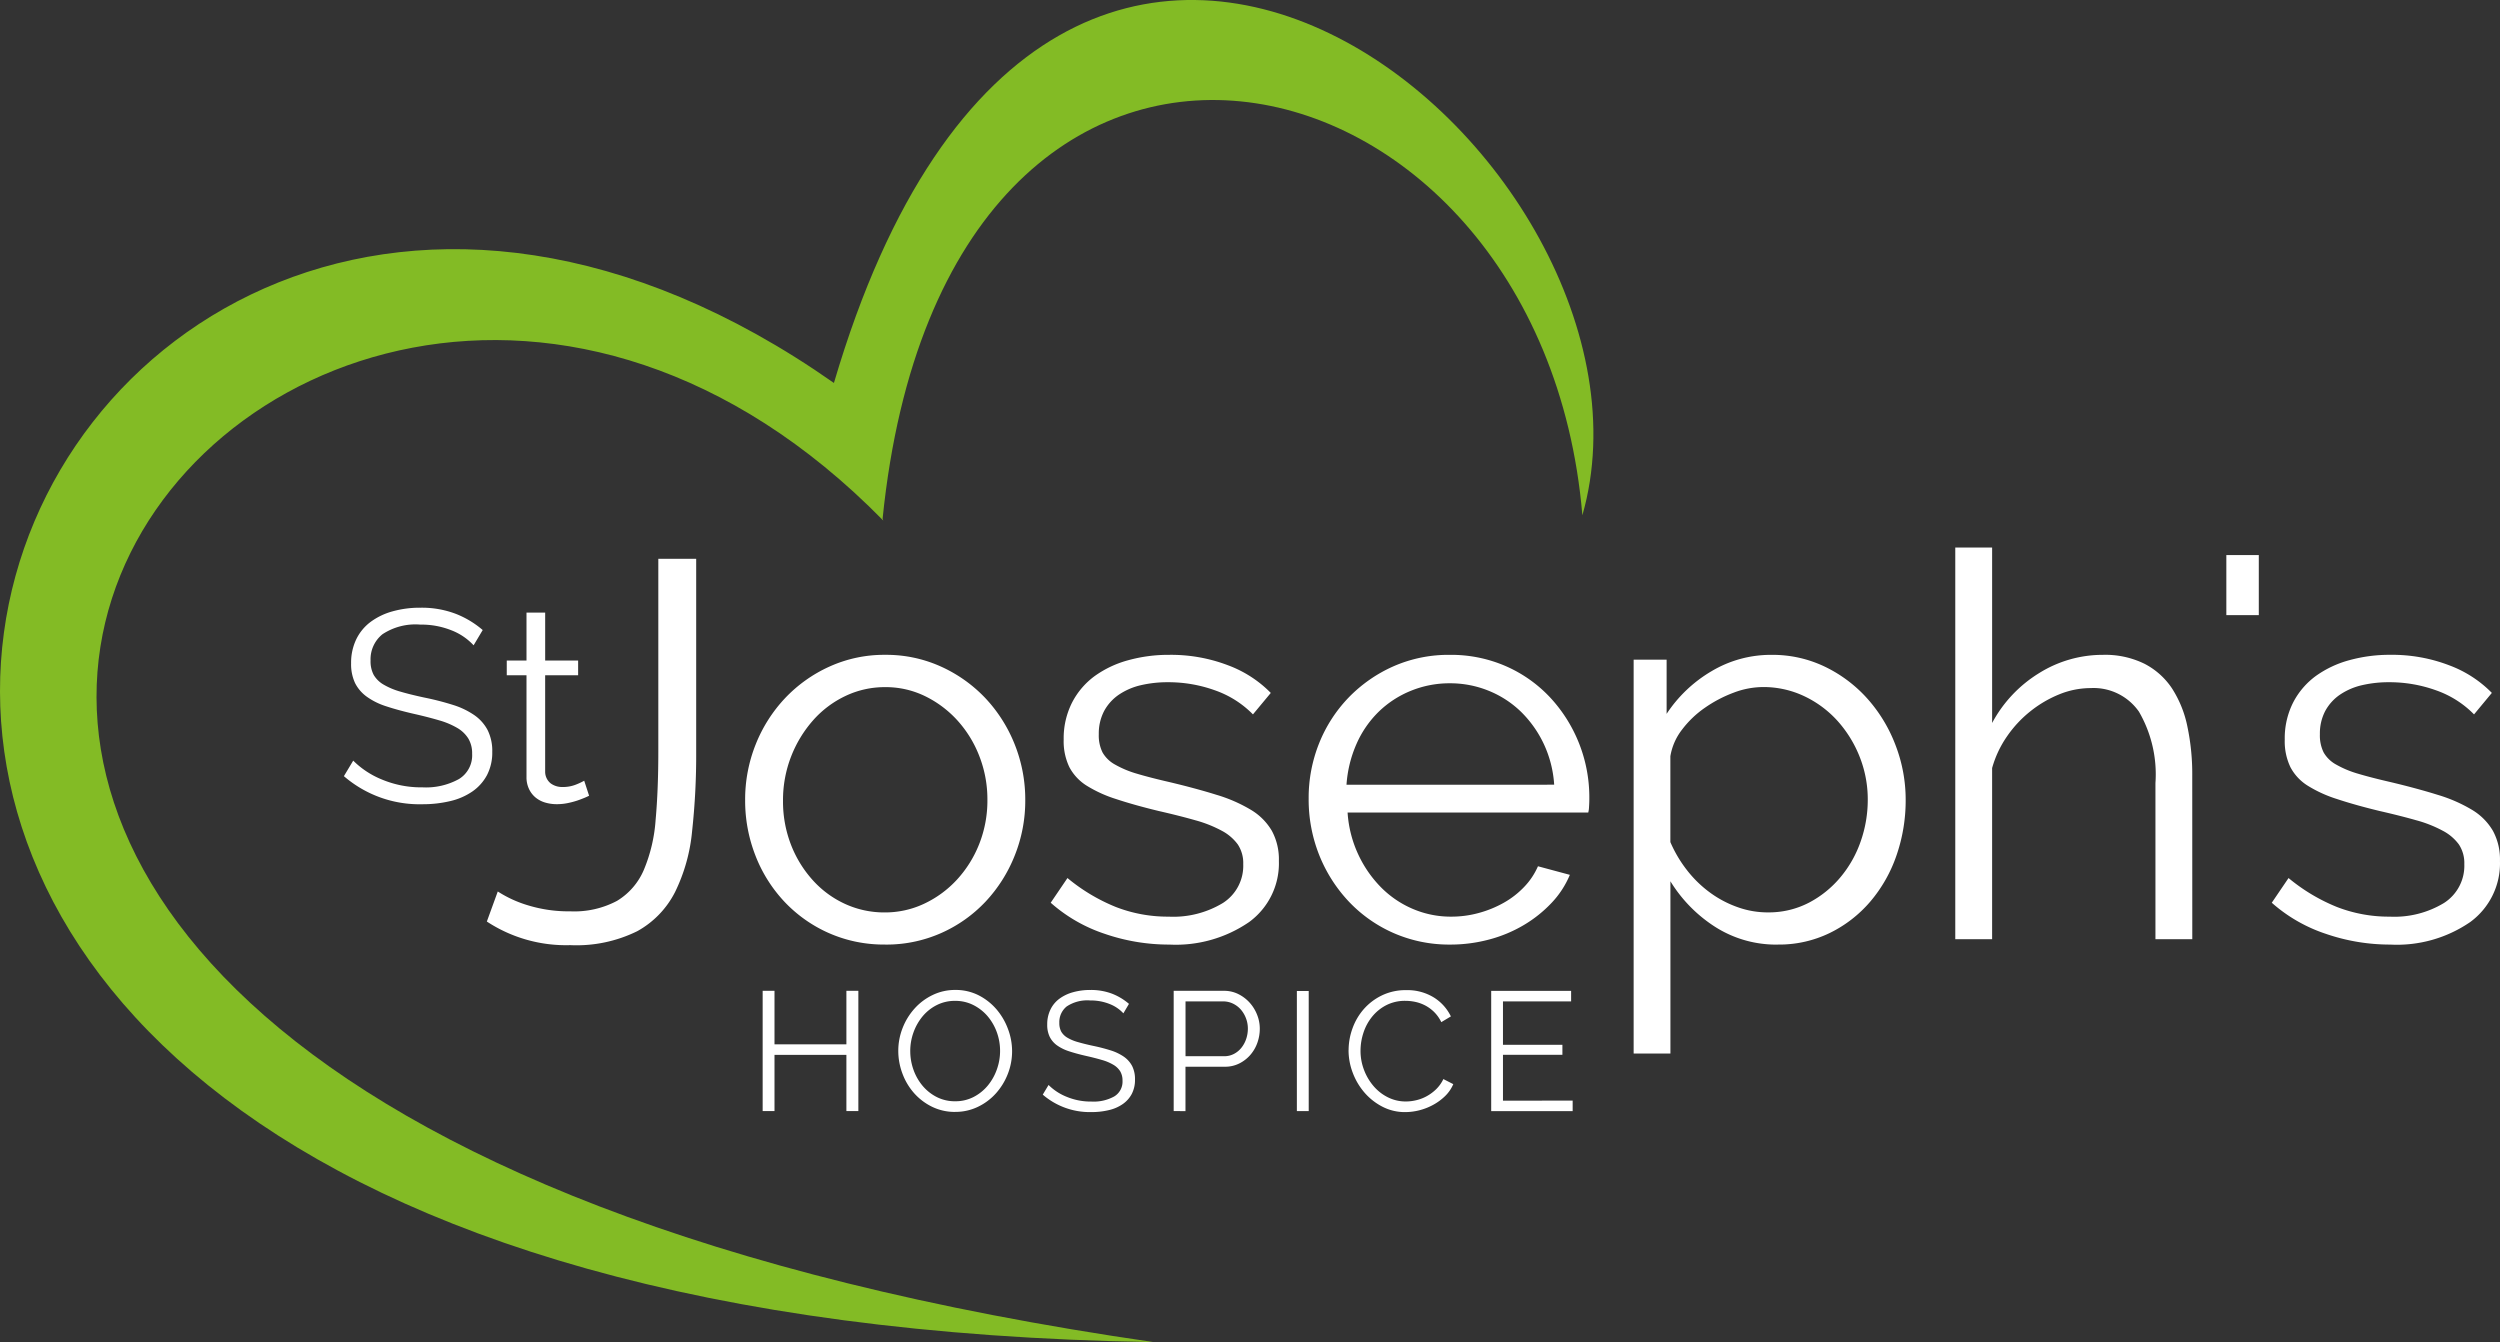
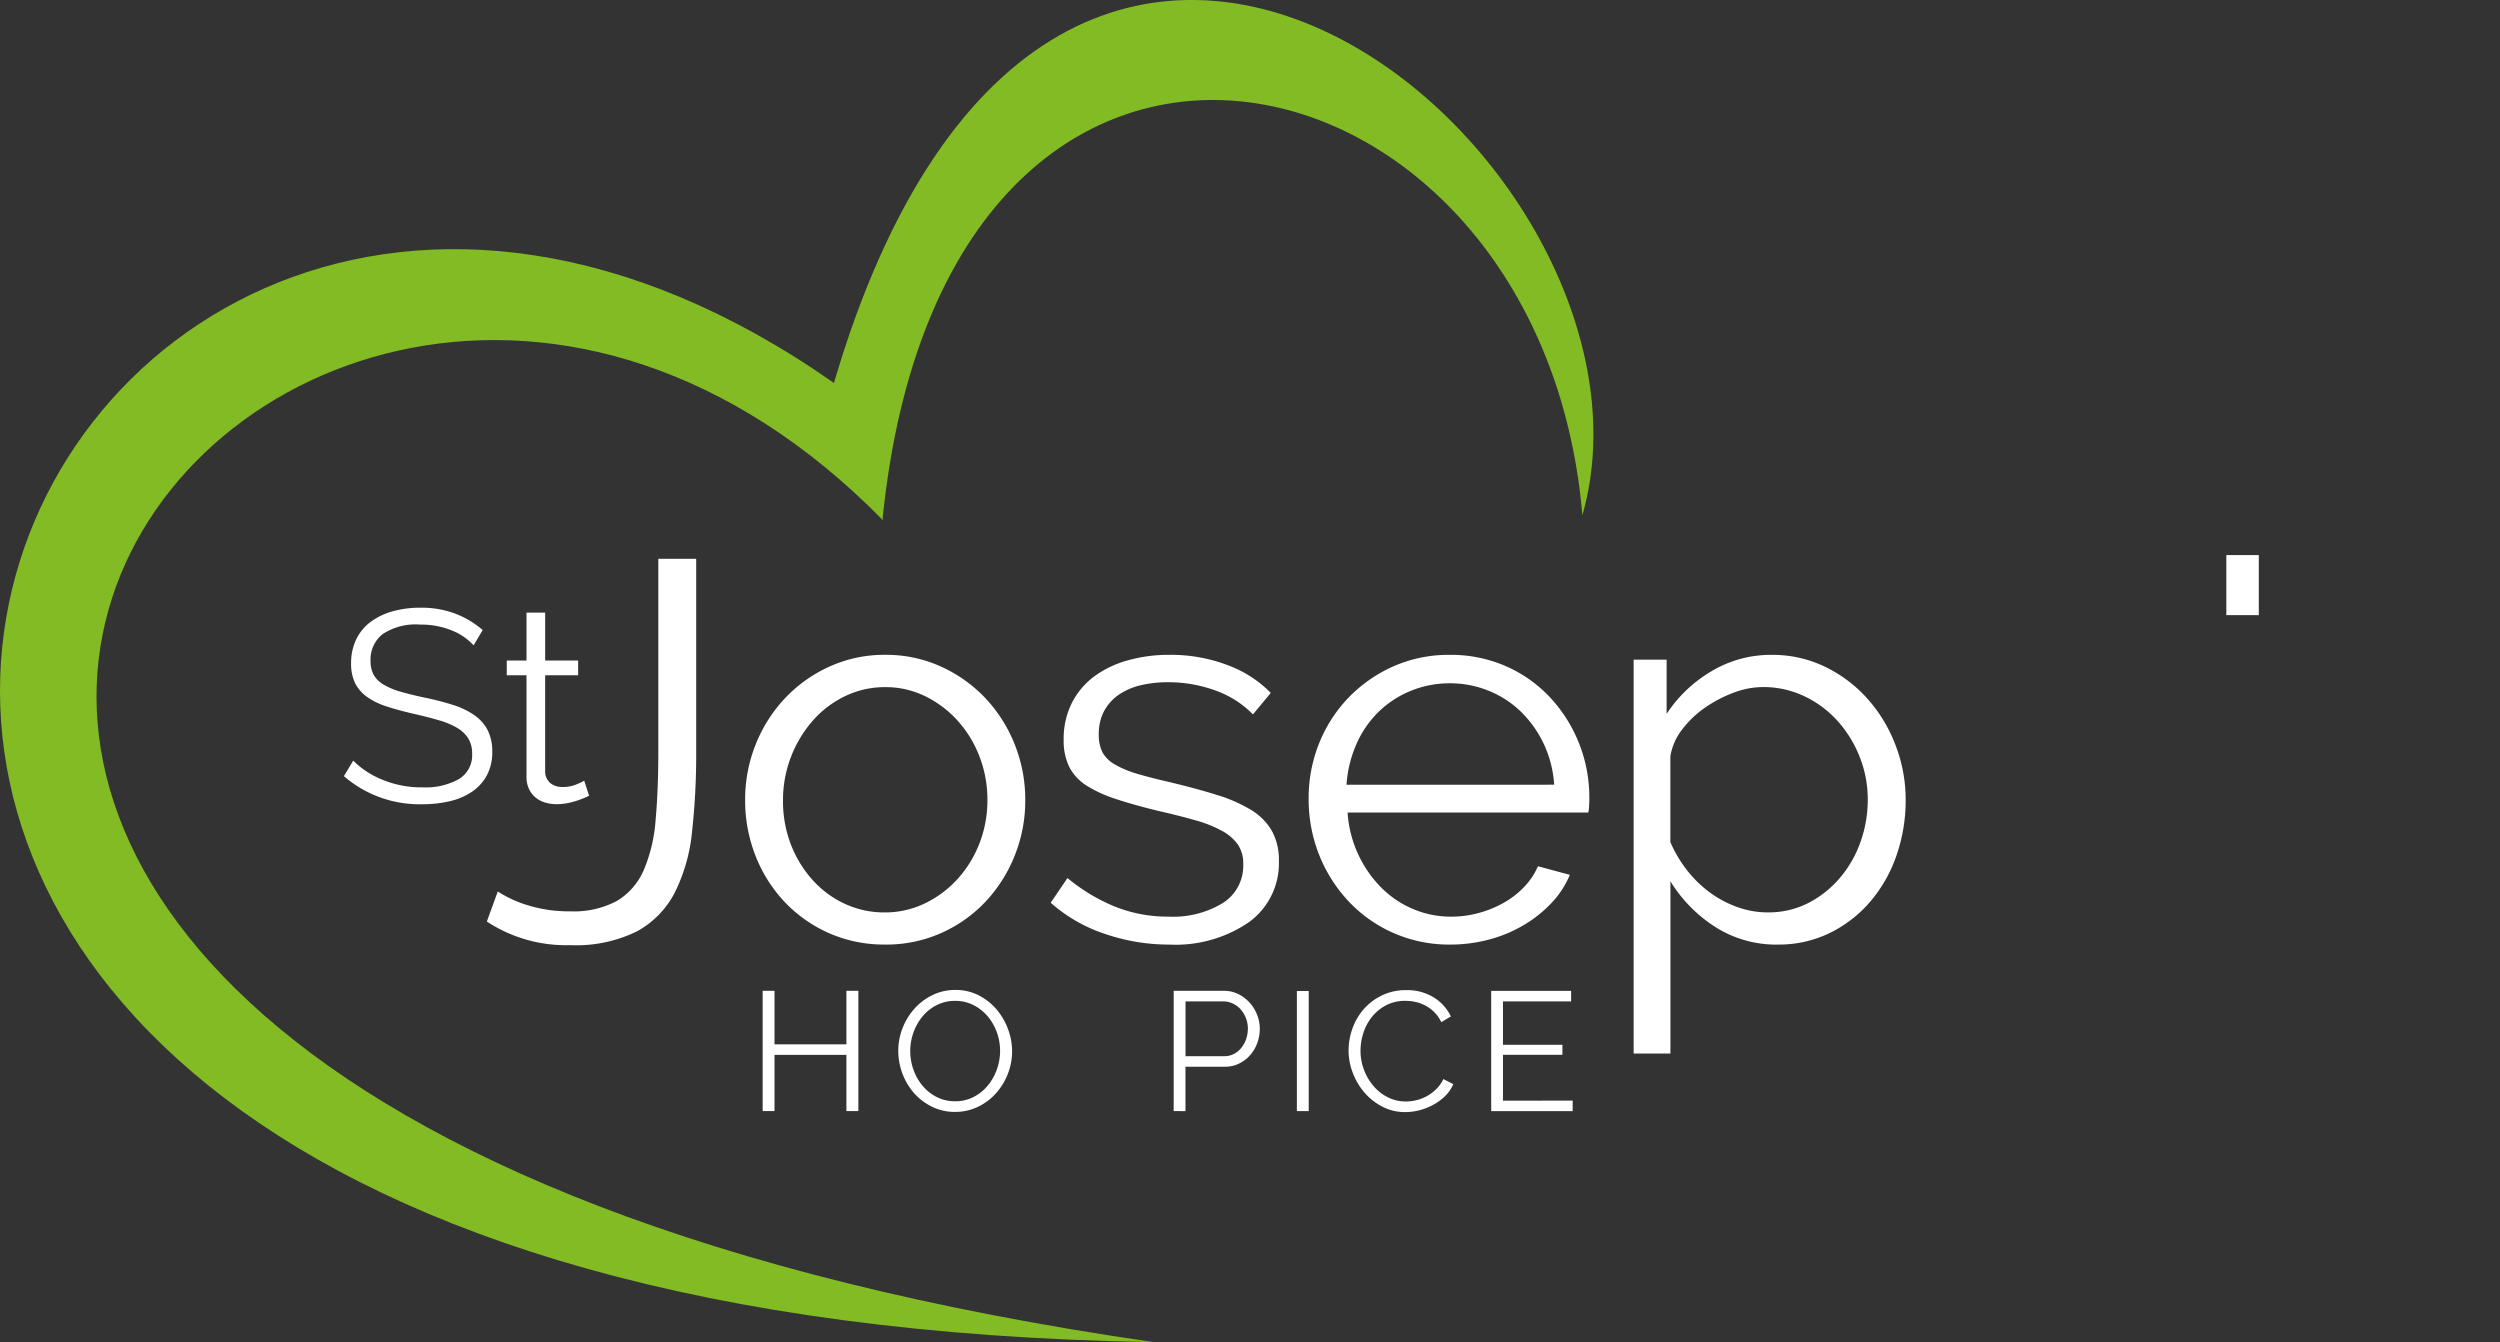
<svg xmlns="http://www.w3.org/2000/svg" width="190" height="102" viewBox="0 0 190 102">
  <rect x="0" y="0" width="190" height="102" fill="#333333" stroke="none" />
  <g id="logo" transform="translate(0)">
    <g id="Group_860" data-name="Group 860" transform="translate(0)">
      <path id="Path_7278" data-name="Path 7278" d="M63.38-62.532c-63.324-44.379-113,70.718,24.3,72.894C-49.282-9.408,20.357-99.753,67.131-52.074c-.018-.049-.036-.1-.053-.149,4.793-47.233,50.053-37.24,53.183-.254,7.726-26.975-40.036-67.339-56.882-10.056" transform="translate(0 91.638)" fill="#83bb25" fill-rule="evenodd" />
      <path id="Path_7279" data-name="Path 7279" d="M33.809-28.2a8.947,8.947,0,0,0,2.321,1.06,10.531,10.531,0,0,0,3.186.449,6.918,6.918,0,0,0,3.555-.795,5.065,5.065,0,0,0,2.034-2.344,11.936,11.936,0,0,0,.9-3.812q.205-2.264.205-5.159V-53.483h2.878V-38.8a53.291,53.291,0,0,1-.31,6.014,13.313,13.313,0,0,1-1.295,4.628,7.024,7.024,0,0,1-2.875,2.977,10.442,10.442,0,0,1-5.1,1.06,10.959,10.959,0,0,1-6.33-1.794Z" transform="translate(4.022 95.952)" fill="#fff" />
      <path id="Path_7280" data-name="Path 7280" d="M53.355-35.834a9.081,9.081,0,0,0,.6,3.324A8.68,8.68,0,0,0,55.6-29.819,7.5,7.5,0,0,0,58.061-28a7.146,7.146,0,0,0,3.02.651,6.951,6.951,0,0,0,3.02-.672,8,8,0,0,0,2.487-1.835,8.727,8.727,0,0,0,1.685-2.71,8.967,8.967,0,0,0,.616-3.344,9.022,9.022,0,0,0-.616-3.324,8.677,8.677,0,0,0-1.685-2.731,8.119,8.119,0,0,0-2.466-1.835,6.828,6.828,0,0,0-3-.672,6.956,6.956,0,0,0-3.021.672,7.631,7.631,0,0,0-2.466,1.857A9.155,9.155,0,0,0,53.971-39.2a9.123,9.123,0,0,0-.616,3.364m7.768,10.928a10.361,10.361,0,0,1-4.295-.877,10.431,10.431,0,0,1-3.371-2.385,10.808,10.808,0,0,1-2.2-3.506,11.433,11.433,0,0,1-.78-4.2,11.287,11.287,0,0,1,.8-4.241A11.09,11.09,0,0,1,53.5-43.622a10.723,10.723,0,0,1,3.37-2.405,10.067,10.067,0,0,1,4.254-.9,10.069,10.069,0,0,1,4.253.9,10.736,10.736,0,0,1,3.37,2.405,11.109,11.109,0,0,1,2.219,3.507,11.287,11.287,0,0,1,.8,4.241,11.18,11.18,0,0,1-.8,4.2,11.092,11.092,0,0,1-2.219,3.506,10.438,10.438,0,0,1-3.37,2.385,10.265,10.265,0,0,1-4.253.877" transform="translate(6.154 96.694)" fill="#fff" />
      <path id="Path_7281" data-name="Path 7281" d="M80.176-24.906a14.987,14.987,0,0,1-4.89-.816,11.754,11.754,0,0,1-4.11-2.364l1.273-1.877a13.939,13.939,0,0,0,3.678,2.2,10.885,10.885,0,0,0,4.009.734,7.276,7.276,0,0,0,4.13-1.04,3.357,3.357,0,0,0,1.542-2.955,2.556,2.556,0,0,0-.412-1.49,3.562,3.562,0,0,0-1.212-1.039,9.457,9.457,0,0,0-2.014-.8q-1.213-.346-2.816-.712-1.848-.449-3.206-.9a9.788,9.788,0,0,1-2.238-1.018,3.7,3.7,0,0,1-1.316-1.408,4.54,4.54,0,0,1-.432-2.1A5.988,5.988,0,0,1,72.8-43.3a5.76,5.76,0,0,1,1.726-2.019,7.894,7.894,0,0,1,2.549-1.2,11.478,11.478,0,0,1,3.1-.407,12.113,12.113,0,0,1,4.481.795,8.869,8.869,0,0,1,3.246,2.1L86.546-42.4a7.525,7.525,0,0,0-2.9-1.834,10.438,10.438,0,0,0-3.555-.611,8.915,8.915,0,0,0-2.055.224,4.977,4.977,0,0,0-1.665.713,3.546,3.546,0,0,0-1.131,1.243,3.674,3.674,0,0,0-.41,1.774,2.9,2.9,0,0,0,.287,1.386,2.433,2.433,0,0,0,.946.917,7.624,7.624,0,0,0,1.664.695q1.006.3,2.446.631,2.055.489,3.617.978a11.416,11.416,0,0,1,2.61,1.142,4.52,4.52,0,0,1,1.583,1.591,4.548,4.548,0,0,1,.534,2.283,5.525,5.525,0,0,1-2.261,4.649,9.843,9.843,0,0,1-6.083,1.712" transform="translate(8.678 96.694)" fill="#fff" />
      <path id="Path_7282" data-name="Path 7282" d="M107.309-37.057a8.545,8.545,0,0,0-.8-3.12,8.493,8.493,0,0,0-1.724-2.425,7.619,7.619,0,0,0-2.447-1.591,7.747,7.747,0,0,0-2.959-.571,7.748,7.748,0,0,0-2.96.571A7.6,7.6,0,0,0,93.971-42.6a7.828,7.828,0,0,0-1.685,2.445,9.225,9.225,0,0,0-.76,3.1ZM99.417-24.906a10.527,10.527,0,0,1-4.315-.877,10.482,10.482,0,0,1-3.412-2.405,11.2,11.2,0,0,1-2.24-3.527,11.418,11.418,0,0,1-.8-4.282,11.155,11.155,0,0,1,.8-4.22,10.767,10.767,0,0,1,2.24-3.466,10.862,10.862,0,0,1,3.39-2.365,10.37,10.37,0,0,1,4.3-.877,10.369,10.369,0,0,1,4.295.877,10.207,10.207,0,0,1,3.349,2.385A11.128,11.128,0,0,1,109.2-40.2a11.146,11.146,0,0,1,.781,4.16c0,.218-.006.434-.021.652a2.068,2.068,0,0,1-.061.449H91.609a8.884,8.884,0,0,0,.8,3.16,8.874,8.874,0,0,0,1.726,2.507,7.553,7.553,0,0,0,2.424,1.652,7.33,7.33,0,0,0,2.938.591,7.8,7.8,0,0,0,2.1-.285,8.212,8.212,0,0,0,1.889-.775,6.6,6.6,0,0,0,1.543-1.2,5.328,5.328,0,0,0,1.048-1.569l2.424.652a7.018,7.018,0,0,1-1.4,2.142,9.651,9.651,0,0,1-2.095,1.671,10.33,10.33,0,0,1-2.632,1.1,11.372,11.372,0,0,1-2.959.387" transform="translate(10.808 96.694)" fill="#fff" />
      <path id="Path_7283" data-name="Path 7283" d="M120.859-27.353a6.613,6.613,0,0,0,3.123-.735,7.869,7.869,0,0,0,2.4-1.937,8.635,8.635,0,0,0,1.54-2.731,9.521,9.521,0,0,0,.535-3.16,8.776,8.776,0,0,0-.616-3.262,9.05,9.05,0,0,0-1.685-2.731,8.014,8.014,0,0,0-2.529-1.876,7.231,7.231,0,0,0-3.144-.693,6.357,6.357,0,0,0-2.219.427,9.782,9.782,0,0,0-2.179,1.143,7.58,7.58,0,0,0-1.747,1.671,4.479,4.479,0,0,0-.883,2.018v6.526a9.686,9.686,0,0,0,1.253,2.119,8.747,8.747,0,0,0,1.727,1.692,8.091,8.091,0,0,0,2.1,1.121,6.768,6.768,0,0,0,2.322.409m.781,2.447a8.618,8.618,0,0,1-4.81-1.366,10.832,10.832,0,0,1-3.369-3.446v13.089h-2.795V-46.558h2.506v4.118a10.367,10.367,0,0,1,3.412-3.242,8.79,8.79,0,0,1,4.561-1.243,9.161,9.161,0,0,1,4.091.917,10.359,10.359,0,0,1,3.227,2.448,11.345,11.345,0,0,1,2.117,3.526,11.506,11.506,0,0,1,.76,4.118,12.758,12.758,0,0,1-.7,4.241,10.8,10.8,0,0,1-1.993,3.506,9.571,9.571,0,0,1-3.083,2.385,8.794,8.794,0,0,1-3.924.877" transform="translate(13.493 96.694)" fill="#fff" />
-       <path id="Path_7284" data-name="Path 7284" d="M150.464-24.486h-2.8V-36.353a9.509,9.509,0,0,0-1.253-5.423,4.205,4.205,0,0,0-3.678-1.794,6.353,6.353,0,0,0-2.364.469,8.807,8.807,0,0,0-2.2,1.286,8.8,8.8,0,0,0-1.788,1.917,8.012,8.012,0,0,0-1.13,2.405v13.007h-2.8V-54.253h2.8v13.335a9.964,9.964,0,0,1,3.574-3.792,9.124,9.124,0,0,1,4.85-1.387,6.754,6.754,0,0,1,3.145.673,5.574,5.574,0,0,1,2.1,1.874,8.426,8.426,0,0,1,1.171,2.9,17.48,17.48,0,0,1,.37,3.73Z" transform="translate(16.15 95.865)" fill="#fff" />
      <path id="Path_7285" data-name="Path 7285" d="M150.814-49.173h2.467V-53.74h-2.467Z" transform="translate(18.388 95.923)" fill="#fff" fill-rule="evenodd" />
-       <path id="Path_7286" data-name="Path 7286" d="M162.893-24.906a14.987,14.987,0,0,1-4.89-.816,11.768,11.768,0,0,1-4.111-2.364l1.274-1.877a13.927,13.927,0,0,0,3.679,2.2,10.879,10.879,0,0,0,4.008.734,7.276,7.276,0,0,0,4.13-1.04,3.357,3.357,0,0,0,1.542-2.955,2.557,2.557,0,0,0-.412-1.49A3.552,3.552,0,0,0,166.9-33.55a9.455,9.455,0,0,0-2.014-.8q-1.215-.346-2.815-.712-1.849-.449-3.206-.9a9.777,9.777,0,0,1-2.239-1.018,3.687,3.687,0,0,1-1.316-1.408,4.54,4.54,0,0,1-.432-2.1,6,6,0,0,1,.637-2.814,5.775,5.775,0,0,1,1.727-2.019,7.894,7.894,0,0,1,2.549-1.2,11.478,11.478,0,0,1,3.1-.407,12.107,12.107,0,0,1,4.48.795,8.865,8.865,0,0,1,3.247,2.1L169.264-42.4a7.525,7.525,0,0,0-2.9-1.834,10.433,10.433,0,0,0-3.555-.611,8.923,8.923,0,0,0-2.055.224,4.977,4.977,0,0,0-1.665.713,3.546,3.546,0,0,0-1.131,1.243,3.674,3.674,0,0,0-.409,1.774,2.909,2.909,0,0,0,.287,1.386,2.434,2.434,0,0,0,.946.917,7.647,7.647,0,0,0,1.664.695q1.008.3,2.446.631,2.055.489,3.617.978a11.415,11.415,0,0,1,2.61,1.142A4.521,4.521,0,0,1,170.7-33.55a4.548,4.548,0,0,1,.534,2.283,5.525,5.525,0,0,1-2.261,4.649,9.843,9.843,0,0,1-6.083,1.712" transform="translate(18.763 96.694)" fill="#fff" />
      <path id="Path_7287" data-name="Path 7287" d="M58.936-23.986v9.141h-.909V-19.12H52.563v4.274h-.9v-9.141h.9v4.068h5.464v-4.068Z" transform="translate(6.299 99.288)" fill="#fff" />
      <path id="Path_7288" data-name="Path 7288" d="M61.761-19.408a4.22,4.22,0,0,0,.247,1.436,3.947,3.947,0,0,0,.7,1.223,3.447,3.447,0,0,0,1.078.849,3.024,3.024,0,0,0,1.388.315,3,3,0,0,0,1.416-.334,3.455,3.455,0,0,0,1.076-.876,4,4,0,0,0,.681-1.223,4.152,4.152,0,0,0,.24-1.39,4.14,4.14,0,0,0-.252-1.436,3.955,3.955,0,0,0-.707-1.217A3.508,3.508,0,0,0,66.55-22.9a3,3,0,0,0-1.377-.315,3.025,3.025,0,0,0-1.414.328,3.383,3.383,0,0,0-1.078.869A4.07,4.07,0,0,0,62-20.8a4.176,4.176,0,0,0-.24,1.39m3.413,4.635a3.928,3.928,0,0,1-1.758-.393,4.387,4.387,0,0,1-1.37-1.043,4.7,4.7,0,0,1-.882-1.487,4.873,4.873,0,0,1-.312-1.712,4.718,4.718,0,0,1,.332-1.752,4.813,4.813,0,0,1,.914-1.48,4.395,4.395,0,0,1,1.375-1.023,3.9,3.9,0,0,1,1.713-.38,3.841,3.841,0,0,1,1.759.4,4.458,4.458,0,0,1,1.362,1.063,4.9,4.9,0,0,1,.875,1.487A4.794,4.794,0,0,1,69.5-19.4a4.709,4.709,0,0,1-.331,1.752,4.8,4.8,0,0,1-.909,1.474,4.355,4.355,0,0,1-1.369,1.017,3.917,3.917,0,0,1-1.713.38" transform="translate(7.419 99.281)" fill="#fff" />
-       <path id="Path_7289" data-name="Path 7289" d="M76.765-22.268a2.8,2.8,0,0,0-1.045-.708,3.831,3.831,0,0,0-1.473-.27,2.823,2.823,0,0,0-1.791.456,1.524,1.524,0,0,0-.559,1.243,1.356,1.356,0,0,0,.149.676,1.29,1.29,0,0,0,.467.457,3.336,3.336,0,0,0,.806.334q.486.142,1.149.284a13.414,13.414,0,0,1,1.323.342,3.742,3.742,0,0,1,1,.475,2.011,2.011,0,0,1,.636.709,2.207,2.207,0,0,1,.221,1.037,2.305,2.305,0,0,1-.247,1.094,2.189,2.189,0,0,1-.689.771,3.038,3.038,0,0,1-1.051.456,5.574,5.574,0,0,1-1.323.149,5.459,5.459,0,0,1-3.7-1.326l.441-.735a4.085,4.085,0,0,0,1.363.895,4.791,4.791,0,0,0,1.908.367,3.22,3.22,0,0,0,1.726-.393,1.312,1.312,0,0,0,.623-1.19,1.363,1.363,0,0,0-.175-.716,1.517,1.517,0,0,0-.526-.5,3.644,3.644,0,0,0-.876-.366q-.525-.155-1.213-.309-.727-.167-1.271-.347a3.339,3.339,0,0,1-.917-.451,1.783,1.783,0,0,1-.556-.651,2.069,2.069,0,0,1-.188-.933,2.543,2.543,0,0,1,.24-1.126,2.23,2.23,0,0,1,.674-.825,3.147,3.147,0,0,1,1.039-.5,4.8,4.8,0,0,1,1.331-.174,4.507,4.507,0,0,1,1.628.277,4.407,4.407,0,0,1,1.3.779Z" transform="translate(8.612 99.281)" fill="#fff" />
      <path id="Path_7290" data-name="Path 7290" d="M80.406-19.016h2.946a1.543,1.543,0,0,0,.733-.175,1.757,1.757,0,0,0,.564-.463,2.173,2.173,0,0,0,.365-.67,2.46,2.46,0,0,0,.13-.791,2.2,2.2,0,0,0-.15-.8,2.187,2.187,0,0,0-.4-.663,1.884,1.884,0,0,0-.6-.444,1.7,1.7,0,0,0-.721-.16H80.406Zm-.9,4.171v-9.141h3.816a2.417,2.417,0,0,1,1.1.25,2.9,2.9,0,0,1,.864.657,3.036,3.036,0,0,1,.564.922,2.851,2.851,0,0,1,.2,1.042,3.175,3.175,0,0,1-.188,1.089,2.854,2.854,0,0,1-.539.921,2.711,2.711,0,0,1-.837.643,2.371,2.371,0,0,1-1.084.245h-3v3.373Z" transform="translate(9.694 99.288)" fill="#fff" />
      <path id="Path_7291" data-name="Path 7291" d="M87.851-14.846h.9v-9.128h-.9Z" transform="translate(10.711 99.289)" fill="#fff" fill-rule="evenodd" />
      <path id="Path_7292" data-name="Path 7292" d="M91.356-19.474a4.871,4.871,0,0,1,.292-1.642,4.538,4.538,0,0,1,.85-1.461,4.34,4.34,0,0,1,1.375-1.049,4.119,4.119,0,0,1,1.856-.406,3.839,3.839,0,0,1,2.1.553,3.491,3.491,0,0,1,1.3,1.443L98.4-21.6a2.751,2.751,0,0,0-.533-.759,2.846,2.846,0,0,0-.673-.5,2.973,2.973,0,0,0-.754-.277,3.645,3.645,0,0,0-.766-.083,3.106,3.106,0,0,0-1.465.335,3.355,3.355,0,0,0-1.07.875,3.8,3.8,0,0,0-.656,1.217,4.4,4.4,0,0,0-.221,1.371,4.032,4.032,0,0,0,.267,1.455,4.106,4.106,0,0,0,.727,1.23,3.465,3.465,0,0,0,1.089.85,3.011,3.011,0,0,0,1.369.315,3.442,3.442,0,0,0,.8-.1,3.086,3.086,0,0,0,.792-.309,3.285,3.285,0,0,0,.708-.528,2.681,2.681,0,0,0,.544-.766l.754.386a2.782,2.782,0,0,1-.623.907,4.094,4.094,0,0,1-.9.663,4.474,4.474,0,0,1-1.044.413,4.356,4.356,0,0,1-1.085.141,3.7,3.7,0,0,1-1.738-.412,4.552,4.552,0,0,1-1.363-1.075,4.972,4.972,0,0,1-.89-1.507,4.83,4.83,0,0,1-.317-1.719" transform="translate(11.138 99.283)" fill="#fff" />
      <path id="Path_7293" data-name="Path 7293" d="M107.206-15.643v.8h-6.191v-9.141h6.074v.8H101.91v3.3h4.517v.759H101.91v3.489Z" transform="translate(12.316 99.288)" fill="#fff" />
      <path id="Path_7294" data-name="Path 7294" d="M33.153-47.286a4.5,4.5,0,0,0-1.681-1.139,6.148,6.148,0,0,0-2.37-.435,4.53,4.53,0,0,0-2.88.736,2.443,2.443,0,0,0-.9,2,2.191,2.191,0,0,0,.24,1.089,2.072,2.072,0,0,0,.752.736,5.435,5.435,0,0,0,1.294.538q.783.229,1.847.455a21.329,21.329,0,0,1,2.129.549,5.97,5.97,0,0,1,1.608.767,3.2,3.2,0,0,1,1.022,1.139,3.541,3.541,0,0,1,.357,1.667,3.709,3.709,0,0,1-.4,1.761,3.528,3.528,0,0,1-1.107,1.242,4.925,4.925,0,0,1-1.691.735,8.987,8.987,0,0,1-2.128.238,8.777,8.777,0,0,1-5.95-2.134l.709-1.18a6.594,6.594,0,0,0,2.192,1.44,7.731,7.731,0,0,0,3.07.59,5.178,5.178,0,0,0,2.775-.632,2.109,2.109,0,0,0,1-1.916,2.185,2.185,0,0,0-.282-1.149A2.414,2.414,0,0,0,31.921-41a5.907,5.907,0,0,0-1.408-.59q-.846-.25-1.953-.5-1.168-.269-2.045-.56a5.243,5.243,0,0,1-1.472-.725,2.864,2.864,0,0,1-.9-1.045,3.376,3.376,0,0,1-.3-1.5,4.1,4.1,0,0,1,.386-1.812,3.6,3.6,0,0,1,1.086-1.326,5.032,5.032,0,0,1,1.669-.807,7.682,7.682,0,0,1,2.14-.279,7.261,7.261,0,0,1,2.621.445,7.09,7.09,0,0,1,2.1,1.252Z" transform="translate(2.841 96.33)" fill="#fff" />
      <path id="Path_7295" data-name="Path 7295" d="M40.587-35.892c-.084.041-.205.1-.365.165s-.344.139-.554.208a6.4,6.4,0,0,1-.709.186,4.131,4.131,0,0,1-.836.083,3.069,3.069,0,0,1-.876-.125,2.042,2.042,0,0,1-.73-.383,1.868,1.868,0,0,1-.5-.653,2.065,2.065,0,0,1-.188-.91v-7.725h-1.5v-1.119h1.5V-49.81h1.419v3.645h2.505v1.119H37.247v7.332a1.134,1.134,0,0,0,.417.88,1.463,1.463,0,0,0,.9.278,2.653,2.653,0,0,0,1.064-.2,4.651,4.651,0,0,0,.586-.278Z" transform="translate(4.185 96.368)" fill="#fff" />
    </g>
  </g>
</svg>